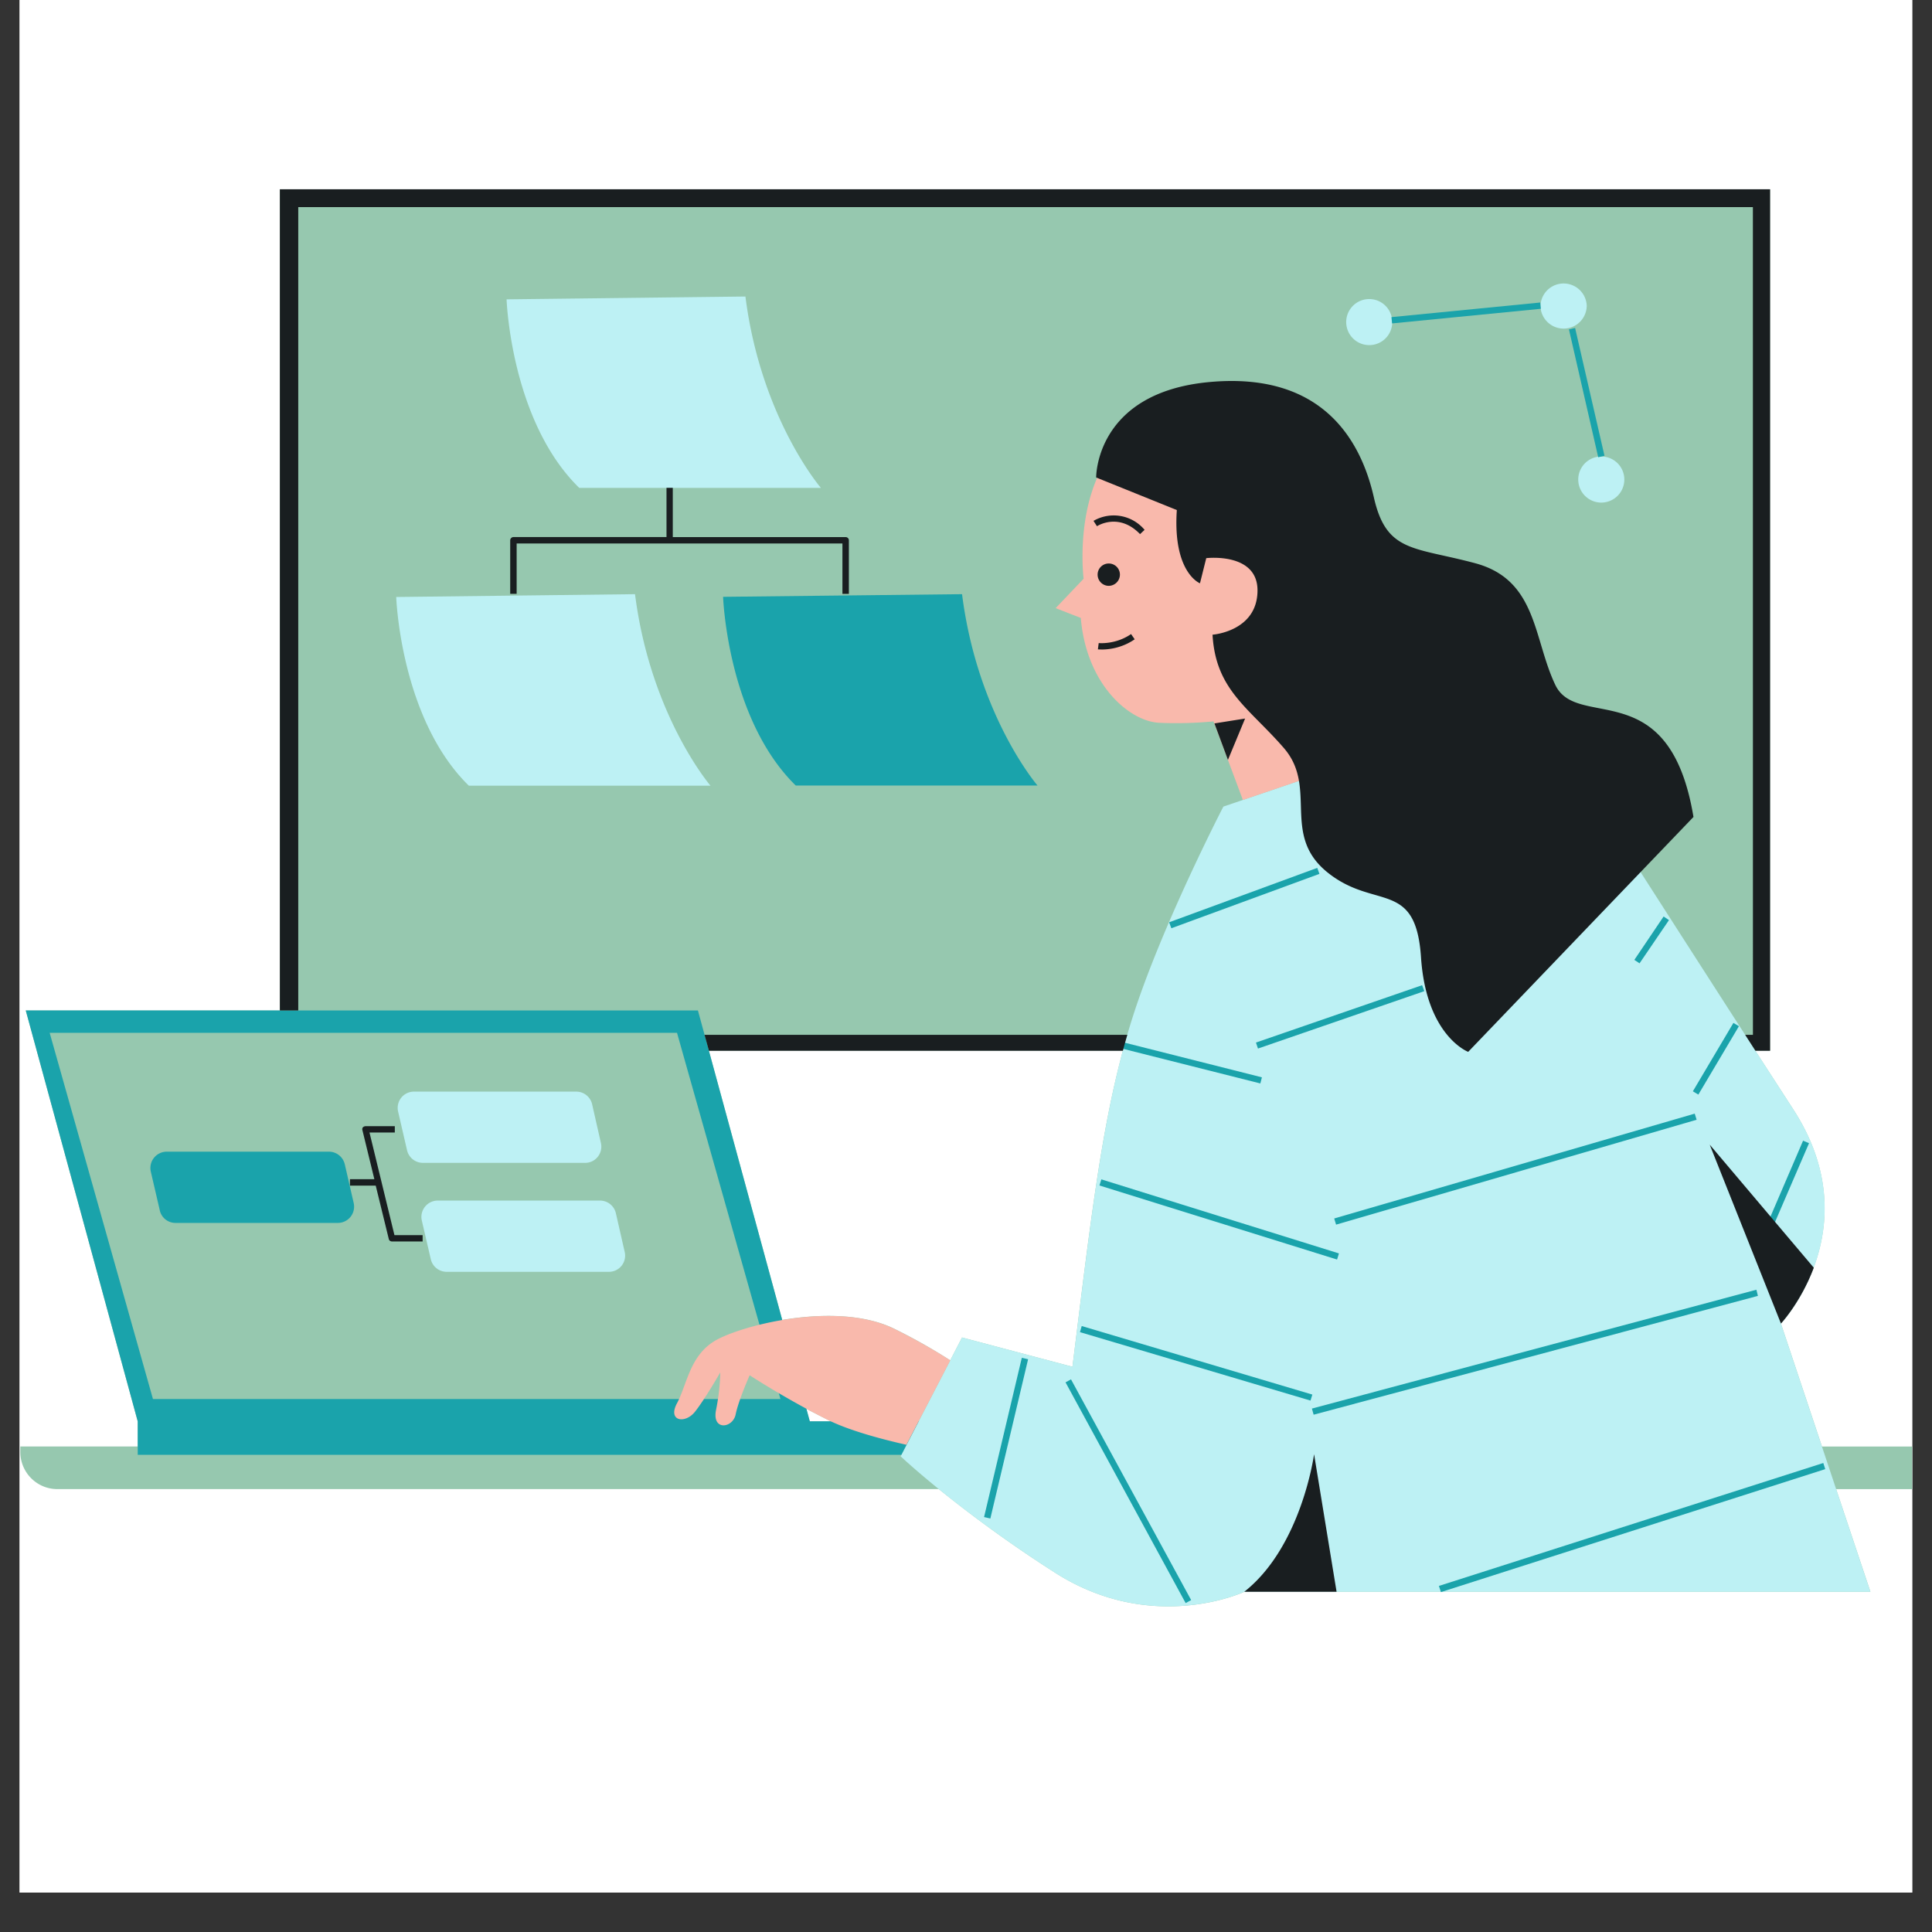
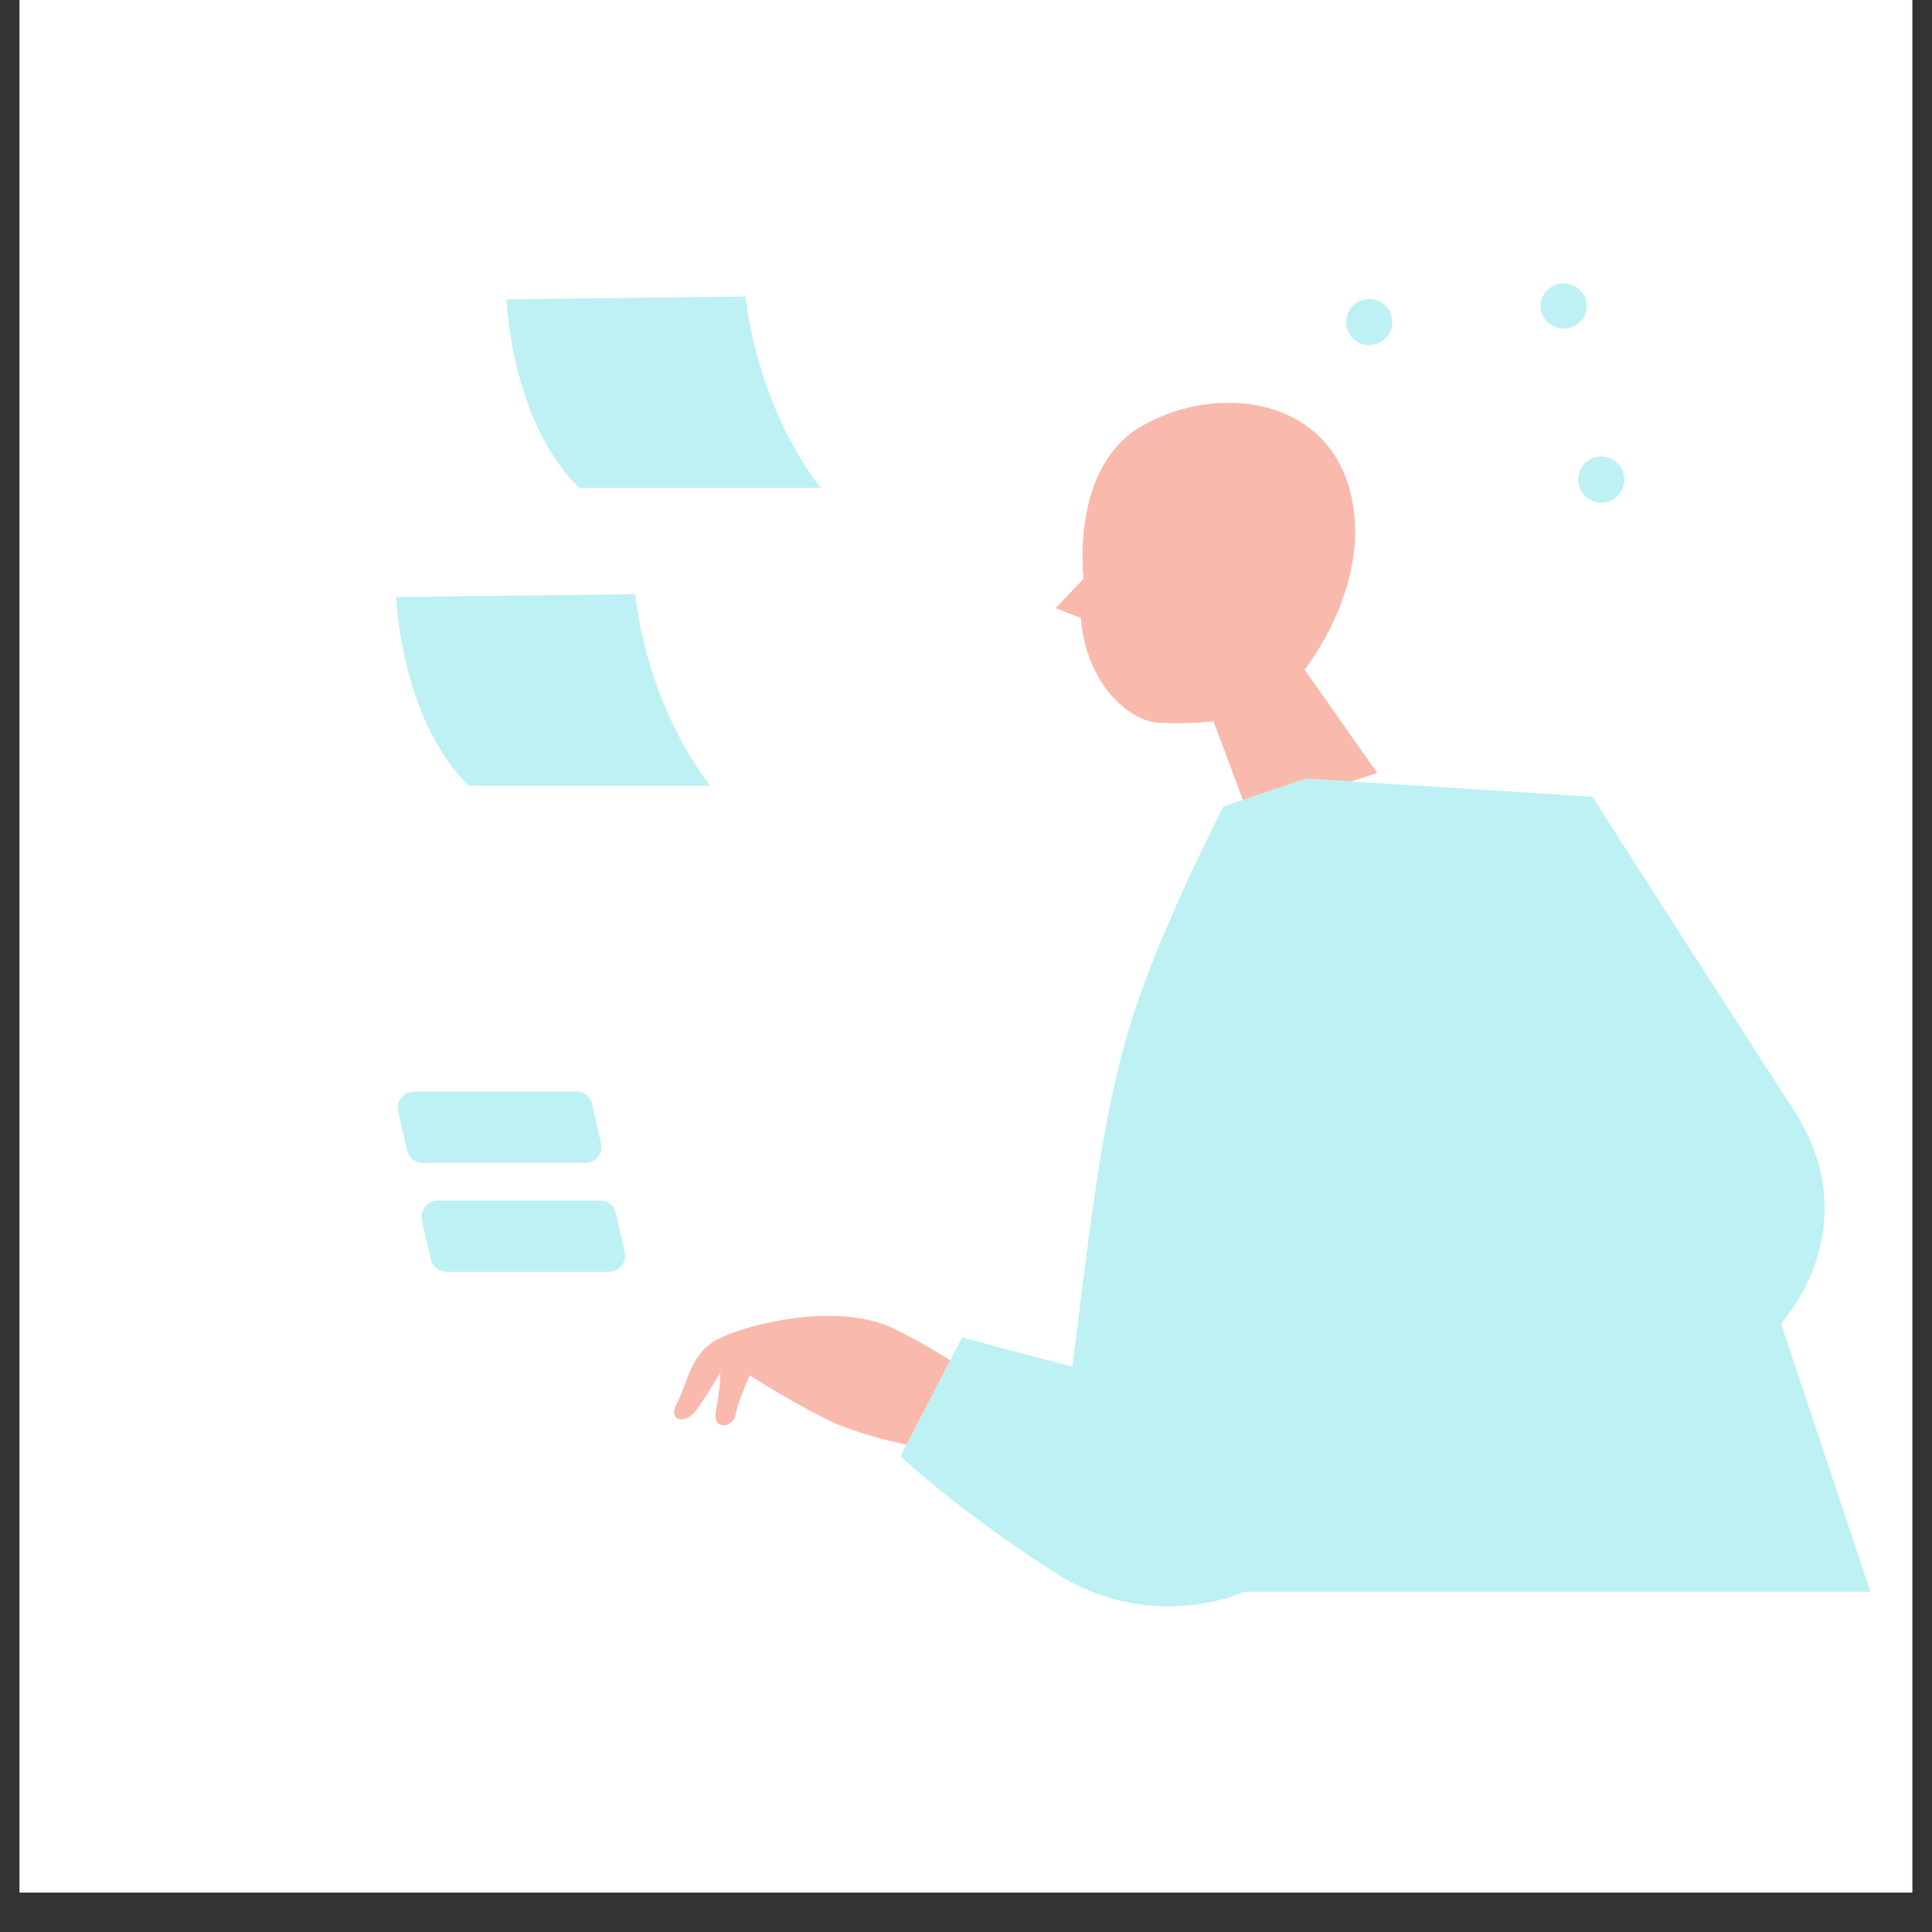
<svg xmlns="http://www.w3.org/2000/svg" width="64" height="64" viewBox="0 0 48 48">
  <rect x="0" y="0" width="48" height="48" fill="#333333" stroke="none" />
  <defs>
    <clipPath id="a">
      <path d="M.488 0h47.02v47.02H.488Zm0 0" />
    </clipPath>
    <clipPath id="c">
-       <path d="M.488 4.703h47.02V40H.488Zm0 0" />
-     </clipPath>
+       </clipPath>
    <clipPath id="d">
      <path d="M.488 7H46v33H.488Zm0 0" />
    </clipPath>
    <clipPath id="e">
-       <path d="M6 4.703h40V40H6Zm0 0" />
+       <path d="M6 4.703h40V40H6Z" />
    </clipPath>
    <path id="b" d="M.488 0h47.024v47.02H.488Zm0 0" />
  </defs>
  <g fill="#fff" clip-path="url(#a)">
    <use href="#b" />
    <use href="#b" />
  </g>
  <g clip-path="url(#c)">
    <path fill="#96c8af" d="m45.266 35.938-1.02-3.055.004-.004.008-.008.012-.012.015-.02c.004-.003.004-.007.008-.01q.011-.015.027-.028c.004-.008.004-.012.008-.016l.031-.035.016-.02q.016-.018.031-.042a.1.1 0 0 0 .016-.024.3.3 0 0 0 .039-.05c.008-.009.012-.016.02-.024.011-.02.027-.04.039-.059q.008-.017.02-.027l.046-.07.02-.032.046-.074a.1.1 0 0 1 .02-.031l.047-.082c.008-.016.015-.024.023-.04l.047-.085q.013-.023.02-.04a1 1 0 0 0 .05-.097c.008-.012.012-.027.02-.039q.029-.053.05-.105.009-.017.016-.04l.051-.113.012-.031q.029-.064.05-.129c.364-.969.508-2.363-.5-3.926l-1.203-1.86q.13.199.254.395h.368V4.703H6.953v20.402H.641l2.78 10.208v.624H.505v.137c0 .508.41.922.918.922h21.902a32 32 0 0 0 2.871 2.066c2.43 1.563 4.72.485 4.72.485h4.882v.008l.02-.008H46.47l-.852-2.55h4.098a.92.92 0 0 0 .918-.923v-.136Zm-21.657-2.141a14 14 0 0 0-1.375-.777c-.789-.395-1.879-.38-2.8-.227L17.52 25.77l.093.335h10.285c-.558 2.07-.824 4.395-1.253 7.852l-2.743-.727Zm-3.039 1.48c.024.016.051.024.075.035h-.528L20.031 35q.258.136.54.277m0 0" />
  </g>
  <path fill="#bdf1f4" d="M46.469 39.547H30.914s-2.289 1.078-4.719-.484c-2.433-1.563-3.82-2.883-3.82-2.883l1.527-2.95 2.743.727c.488-3.922.765-6.387 1.492-8.676.73-2.293 2.258-5.242 2.258-5.242l2.046-.695 7.118.449s3.09 4.828 5 7.777c1.91 2.95-.313 5.313-.313 5.313ZM9.844 14.832s.101 3.02 1.804 4.688h6.004s-1.492-1.739-1.875-4.758Zm2.742-7.395s.101 3.02 1.805 4.684h6.004s-1.493-1.734-1.875-4.754Zm1.953 21.454c.258 0 .45-.243.39-.496l-.218-.961a.405.405 0 0 0-.395-.313h-4.03a.404.404 0 0 0-.395.496l.222.961a.405.405 0 0 0 .395.313Zm.762 1.25a.405.405 0 0 0-.395-.313h-4.031a.406.406 0 0 0-.395.496l.223.961a.405.405 0 0 0 .395.313h4.03a.402.402 0 0 0 .392-.496ZM38.848 8.164a.574.574 0 0 0 .574-.57.575.575 0 0 0-1.149 0c0 .312.258.57.575.57m.363 3.75a.572.572 0 1 0 1.145 0 .572.572 0 1 0-1.145 0m-5.195-3.34a.57.57 0 0 0 .574-.57.572.572 0 1 0-.574.57m0 0" />
  <g clip-path="url(#d)">
-     <path fill="#1aa3ab" d="M17.34 25.105H.64l2.782 10.208v.832h18.973l.43-.833H20.12Zm-16.106.555H16.82l2.57 9.098H3.8Zm30.079 1.258-3.438-.867.04-.153 3.437.868Zm1.906 4.375-5.903-1.84.047-.152 5.903 1.84Zm-.614 3.355-.046.149-5.727-1.7.043-.152Zm-5.996-.378 2.985 5.484-.137.074-2.984-5.484Zm-1.222-.536.156.036-.938 3.957-.156-.036Zm7.808-3.308-.047-.153 8.957-2.605.047.152Zm10.48 1.77-11.038 2.952-.043-.152 11.043-2.953Zm1.673 4.304L35.8 39.555l-.051-.153 9.55-3.054ZM35.332 24.477l.055.148-4.133 1.426-.05-.149Zm-6.23-1.415-.055-.148 3.68-1.352.054.149Zm11.632.872-.129-.086.727-1.078.133.09Zm1.461 3.261-.136-.082 1.007-1.699.137.082Zm1.672 3.707-.144-.062 1.074-2.5.148.062Zm-19.965-16.14c.383 3.02 1.875 4.754 1.875 4.754H19.77c-1.7-1.664-1.805-4.688-1.805-4.688ZM3.97 30.07l-.223-.96a.406.406 0 0 1 .395-.497h4.03c.188 0 .352.13.395.317l.22.957a.404.404 0 0 1-.395.496H4.363a.4.4 0 0 1-.394-.313m35.738-18.71-.727-3.176.153-.036.73 3.176Zm-5.121-3.325-.016-.156 3.696-.363.015.156Zm0 0" />
-   </g>
+     </g>
  <path fill="#f9b9ac" d="m34.215 19.203-.645.211-1.129-.07-1.562.531-.73-1.953s-.622.07-1.352.035-1.805-.937-1.945-2.605l-.625-.243.695-.73s-.348-2.742 1.426-3.781c1.77-1.043 4.511-.801 5.172 1.527.66 2.324-1.11 4.512-1.11 4.512ZM17.723 33.336c-.59.379-.66 1.074-.903 1.527-.242.45.207.52.45.207.246-.312.625-.972.625-.972s0 .418-.106.937c-.102.52.418.45.488.106.07-.348.348-.973.348-.973s.902.59 1.945 1.11c.508.253 1.285.468 1.95.617l1.09-2.098a15 15 0 0 0-1.376-.774c-1.457-.73-3.922-.07-4.511.313m0 0" />
  <g clip-path="url(#e)">
-     <path fill="#191e20" d="M17.504 25.71h10.504q-.058.196-.11.395H17.613Zm26.047 0h-.192l.254.395h.364V4.703H6.953v20.402h.457V5.145h36.14Zm-4.91-8.694c-.547-1.145-.446-2.602-1.98-3.02-1.536-.414-2.216-.258-2.528-1.64-.313-1.38-1.25-3.126-4.086-2.864-2.84.262-2.813 2.371-2.813 2.371l2.004.809c-.105 1.558.575 1.82.575 1.82l.156-.625s1.3-.156 1.273.832c-.023.992-1.117 1.07-1.117 1.07.078 1.38.91 1.82 1.77 2.813.859.988-.079 2.16 1.093 3.098s2.188.156 2.317 2.11c.133 1.952 1.172 2.343 1.172 2.343l5.597-5.836c-.597-3.59-2.886-2.133-3.433-3.281m-11.094-2.461a.28.28 0 0 0 .277-.278.276.276 0 0 0-.277-.277.276.276 0 0 0-.277.277c0 .153.125.278.277.278m-.379-1.614.086.133c.02-.015.55-.344 1.07.196l.113-.106a1 1 0 0 0-1.269-.223m.129 3.036-.02.156q.012.002.098.004c.16 0 .496-.032.816-.254l-.09-.13c-.386.267-.8.224-.804.224m-6.363-1.223h.156v-1.328a.08.08 0 0 0-.078-.082h-4.297V12.12h-.156v1.223h-3.801a.083.083 0 0 0-.082.082v1.328h.16v-1.25h8.094v1.25Zm21.543 13.684 1.77 4.445s.491-.524.816-1.387ZM9.18 28.137h.629v-.157h-.73a.1.1 0 0 0-.063.028.08.08 0 0 0-.012.07l.297 1.219h-.606v.16h.64l.325 1.328c.008.035.043.059.078.059h.762v-.157h-.7Zm20.992-10.164.336.906.426-1.027Zm.742 21.574h2.293l-.559-3.418s-.308 2.293-1.734 3.418m0 0" />
-   </g>
+     </g>
</svg>